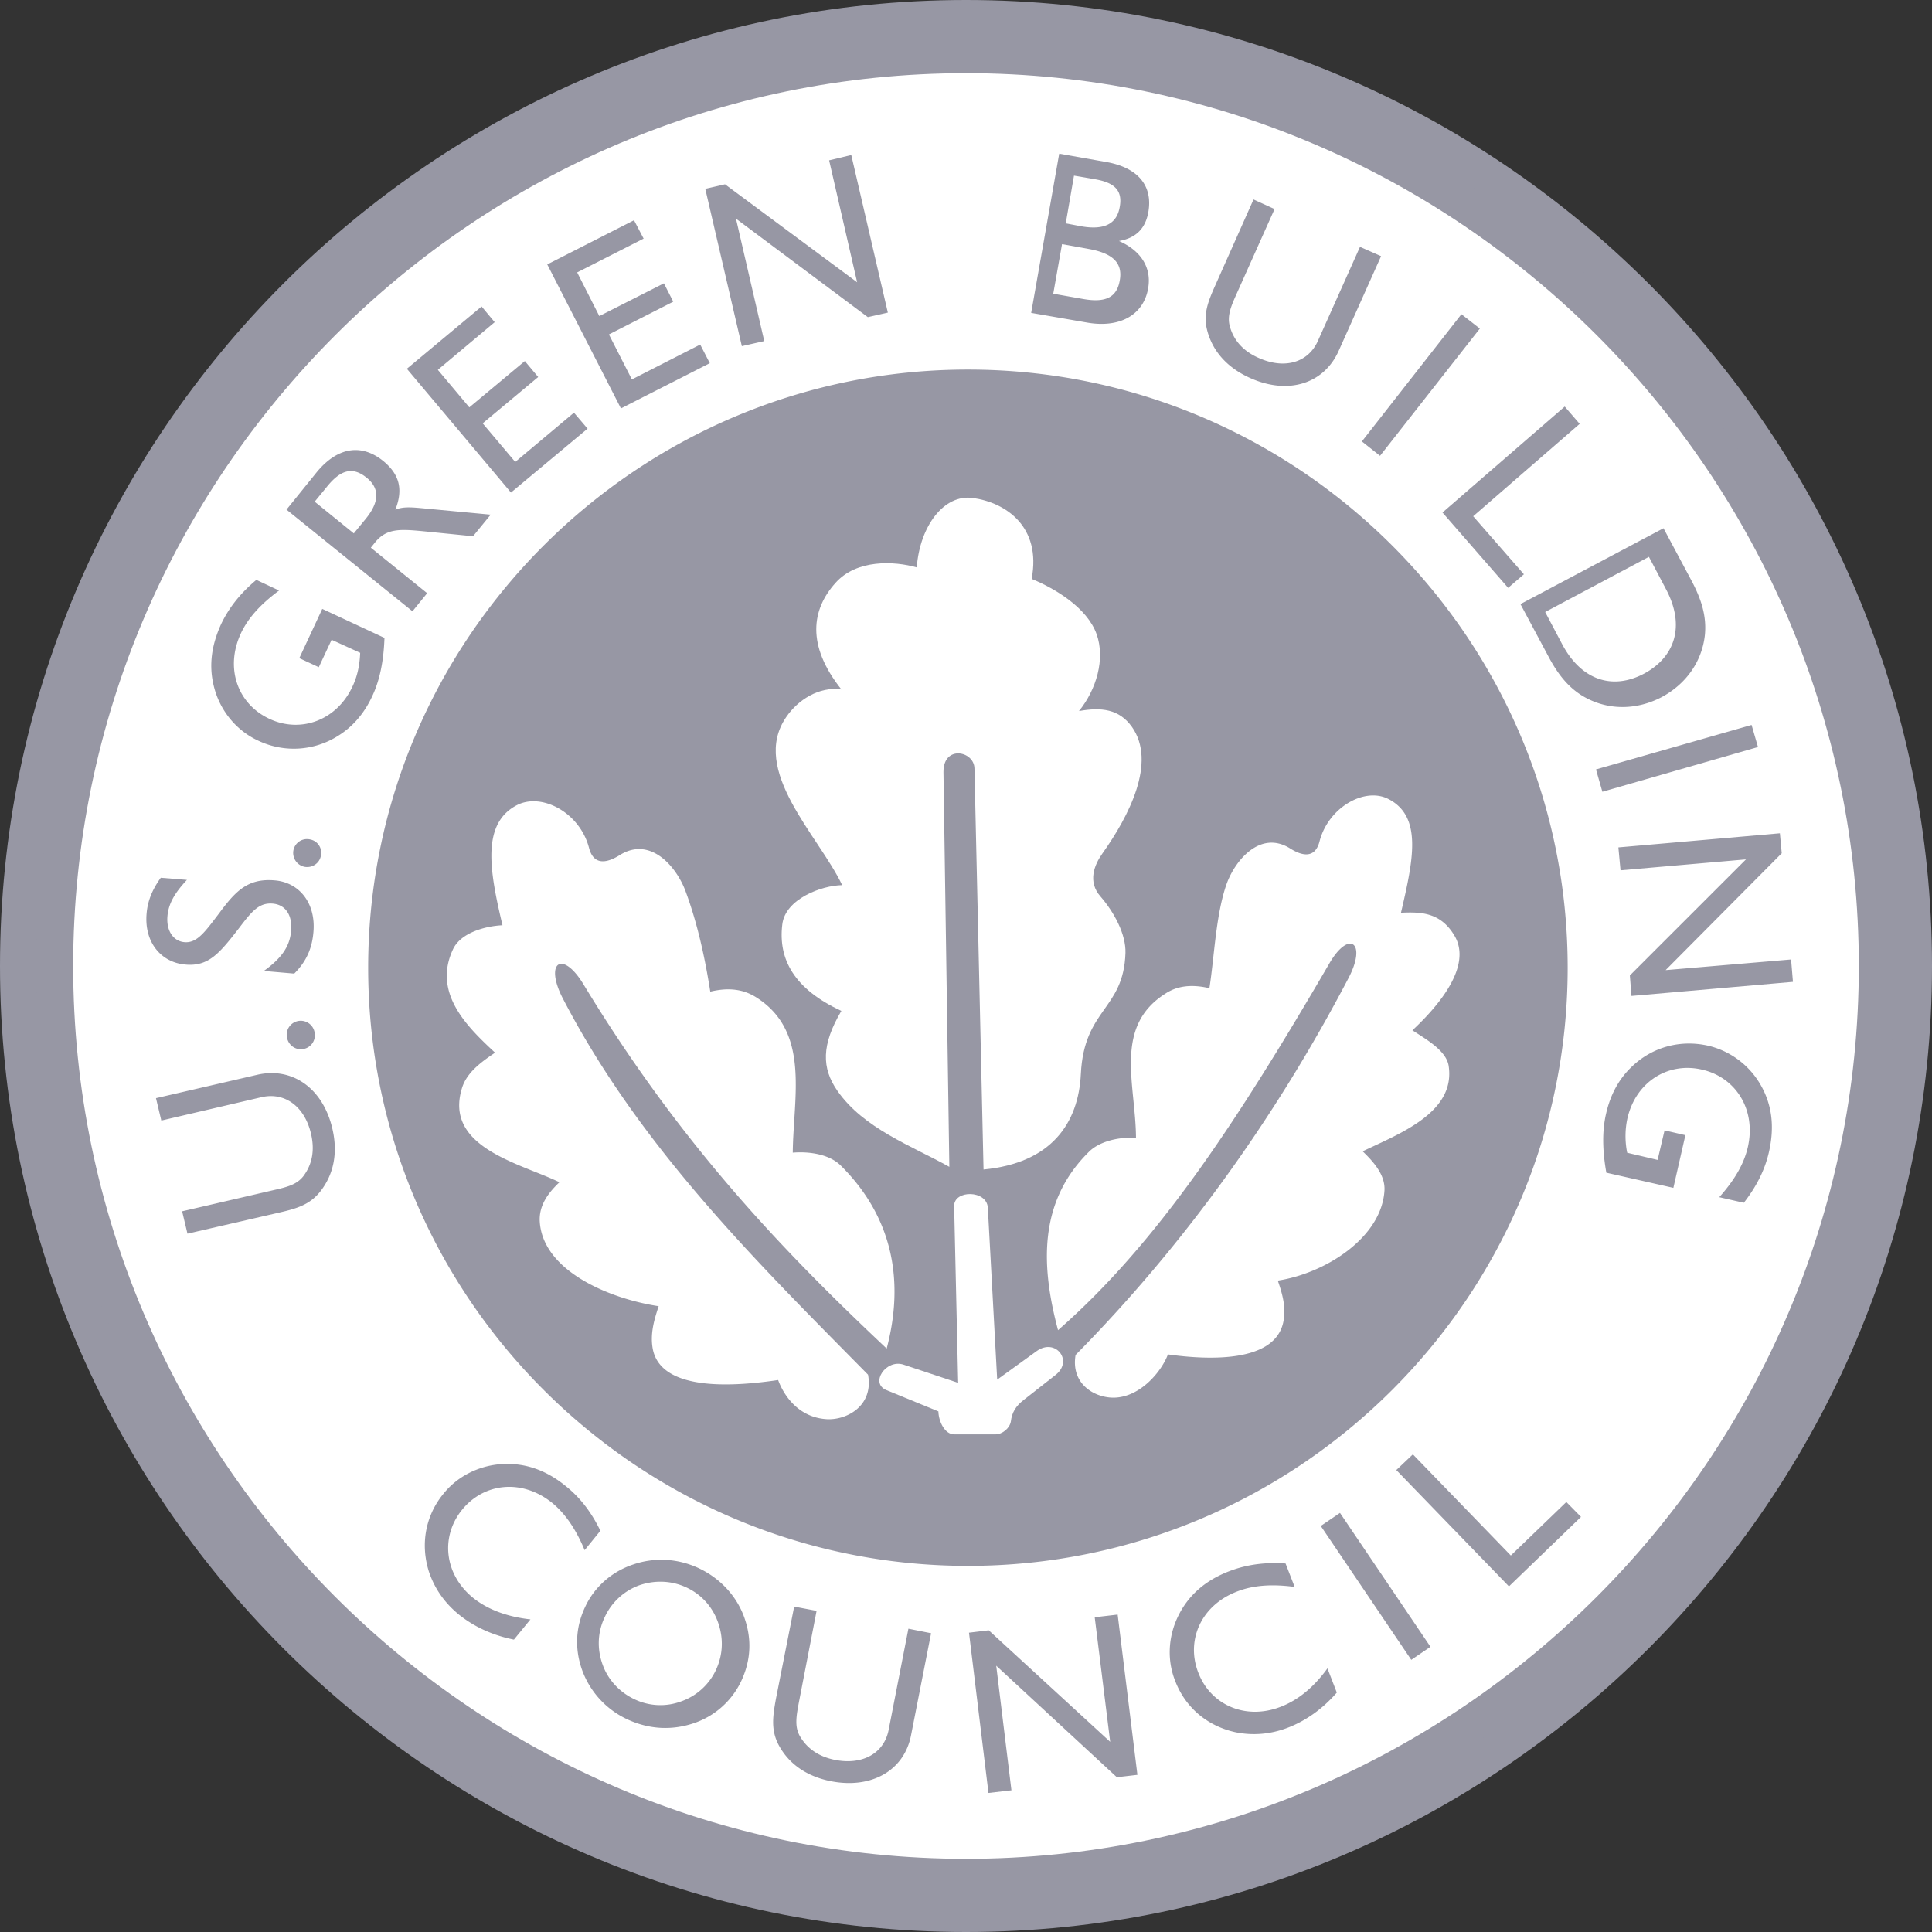
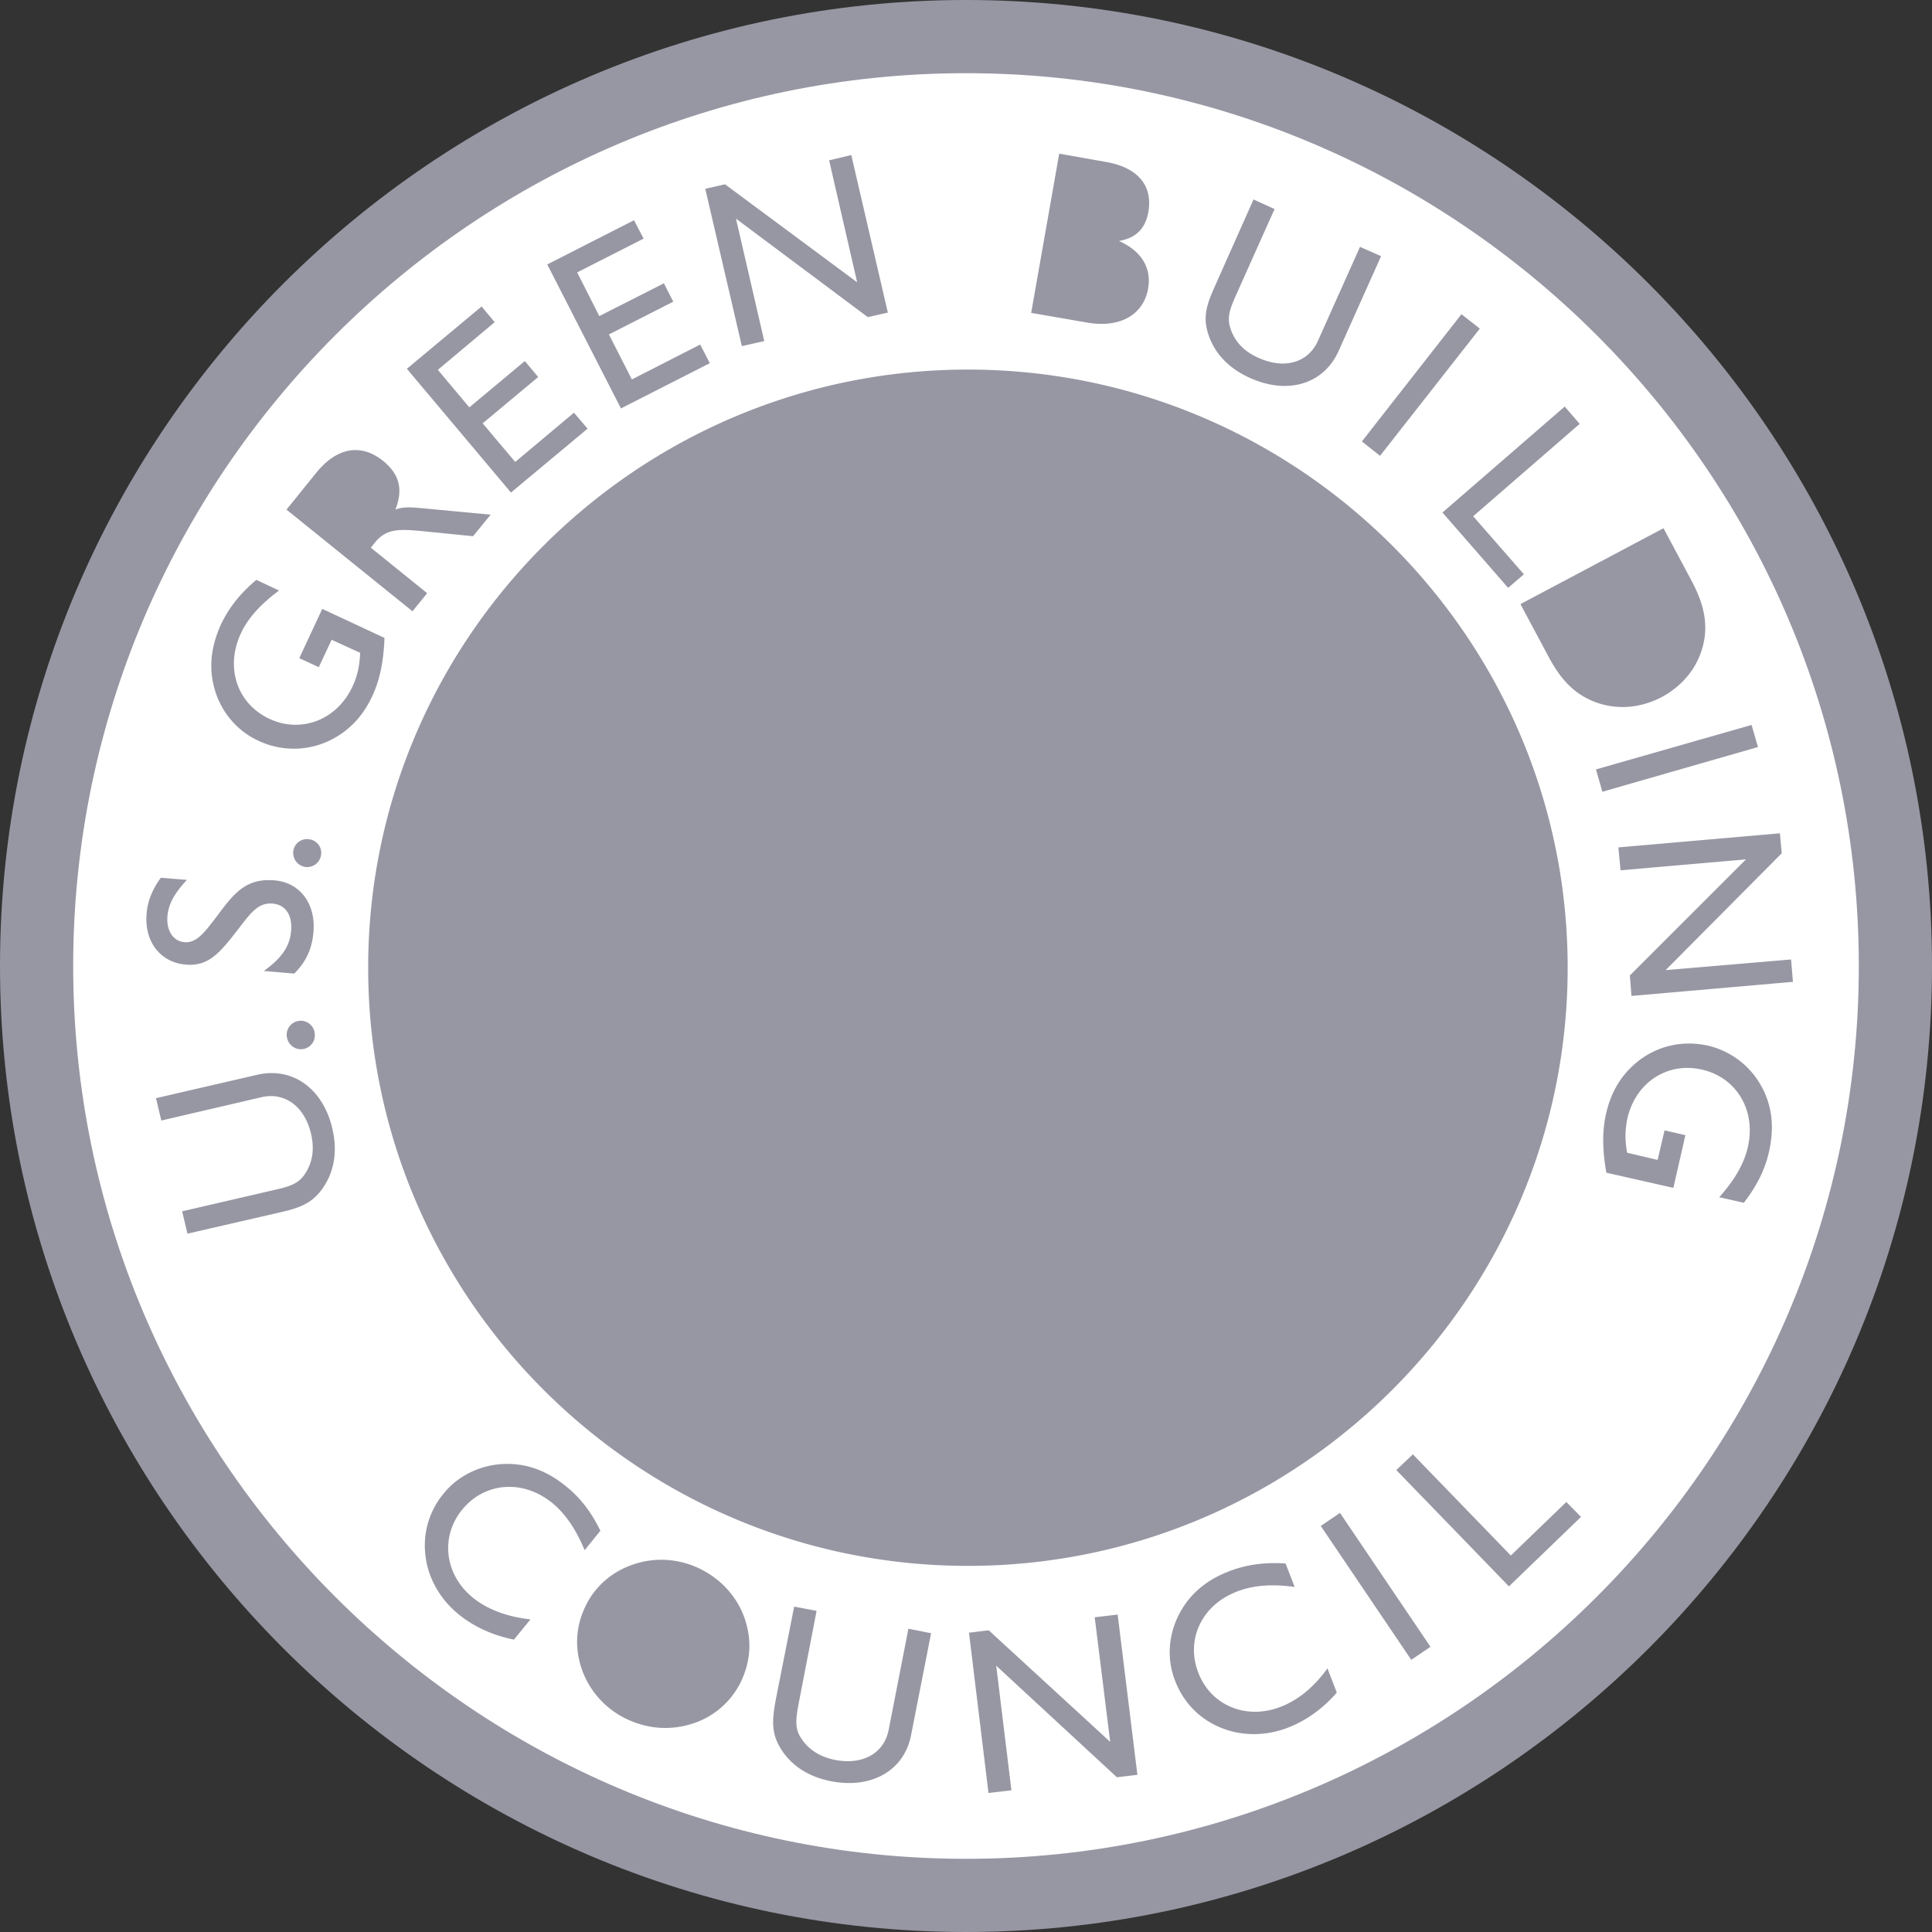
<svg xmlns="http://www.w3.org/2000/svg" viewBox="0 0 402 402">
  <rect x="0" y="0" width="402" height="402" fill="#333333" stroke="none" />
  <g fill="none" fill-rule="nonzero">
    <path fill="#9797A4" d="M201.001 0C311.711 0 402 90.29 402 201s-90.289 201-200.999 201S0 311.71 0 201 90.291 0 201.001 0Z" />
-     <path fill="#9797A4" d="M201.002 7.614C307.49 7.614 394.386 94.51 394.386 201c0 106.49-86.897 193.386-193.384 193.386C94.512 394.386 7.614 307.49 7.614 201 7.614 94.51 94.515 7.614 201.002 7.614Z" />
    <path fill="#FFF" d="M201.001 15.227c102.293 0 185.772 83.477 185.772 185.773 0 102.296-83.476 185.773-185.772 185.773-102.295 0-185.774-83.477-185.774-185.773 0-102.294 83.481-185.773 185.774-185.773Z" />
    <path fill="#9797A4" d="m313.976 330.087 14.994-14.46-3.054-3.1-11.551 11.134-20.38-21.05-3.448 3.267 23.439 24.21Zm-20.326 15.285 3.997-2.714-18.828-27.863-3.997 2.717 18.828 27.86Zm-17.441 1.774c-2.884 3.987-6.16 6.644-9.827 8.032-7.275 2.77-14.495-.445-17.048-7.148-2.612-6.703.554-14.016 8.106-16.89 3.443-1.333 7.332-1.553 11.943-.945l-1.891-4.875c-3.386-.219-7.387-.052-11.718 1.61-5.053 1.936-8.608 5.091-10.718 9.525-1.999 4.21-2.223 9.03-.554 13.24 2.11 5.59 6.72 9.47 12.604 10.746 3.555.716 7.22.44 10.832-.941 3.773-1.44 7.275-3.934 10.217-7.313l-1.946-5.04Zm-70.532 25.922 4.776-.552-3.166-25.927 25.105 23.21 4.274-.498-4.11-33.346-4.774.557 3.22 25.922-25.27-23.21-4.109.498 4.054 33.346Zm-40.43-38.773-3.778 19.107c-.668 3.657-1.11 6.536.556 9.694 2.11 3.933 5.83 6.536 10.885 7.532 8.553 1.664 15.274-2.33 16.66-9.582l4.167-21.212-4.72-.94-4.11 21.047c-.942 4.82-5.33 7.367-11.106 6.26-3.443-.67-5.886-2.386-7.387-4.986-1.11-1.998-.722-4.156-.168-7.09l3.665-18.946-4.665-.884Zm-43.488.055c-2.054 4.322-2.223 8.972-.5 13.516a18.125 18.125 0 0 0 9.331 9.913c4.444 2.05 9.164 2.328 13.774.776a16.863 16.863 0 0 0 9.887-8.806c2.054-4.431 2.22-8.918.502-13.516-1.667-4.374-5.055-7.92-9.443-9.97-4.334-1.993-9.109-2.27-13.607-.717-4.446 1.491-8.053 4.706-9.944 8.804Zm-11.384 2.605c-4.888-.553-8.887-2.05-11.94-4.486-5.998-4.875-6.831-12.74-2.278-18.336 4.553-5.595 12.441-6.479 18.716-1.44 2.832 2.328 5 5.596 6.776 9.858l3.278-4.043c-1.5-3.046-3.61-6.42-7.22-9.301-4.219-3.434-8.72-4.932-13.662-4.544-4.61.388-8.941 2.605-11.773 6.149-3.777 4.598-4.832 10.577-2.999 16.285 1.165 3.433 3.221 6.424 6.22 8.86 3.166 2.55 7.055 4.322 11.441 5.208l3.44-4.21Zm237.812-89.79 2.5-10.966-4.333-1-1.445 6.148-6.332-1.493a17.402 17.402 0 0 1 .058-7.2c1.774-7.59 8.495-11.747 15.55-10.083 6.998 1.605 11.272 8.308 9.495 16.121-.83 3.598-2.834 6.92-5.942 10.413l5.109 1.164c2.665-3.433 4.386-6.867 5.217-10.522 1.22-5.32.666-10.03-1.886-14.292a17.124 17.124 0 0 0-10.723-7.865c-5.83-1.329-11.718.276-15.992 4.431-2.612 2.493-4.386 5.76-5.276 9.694-.831 3.546-.779 7.644.052 12.294l13.948 3.155Zm-11.441-70.841.446 4.764 26.104-2.271-24.162 24.15.334 4.262 33.6-2.933-.389-4.653-26.101 2.214 24.158-24.314-.385-4.155-33.605 2.936Zm-4.663-16.228 1.332 4.65 32.378-9.306-1.332-4.595-32.378 9.25Zm19.881-39.274-5.83-10.91-29.766 15.785 5.83 10.91c2.11 3.989 4.499 6.868 7.886 8.642 4.828 2.548 10.551 2.493 15.716-.222 5.109-2.769 8.33-7.422 8.941-12.85.39-3.878-.666-7.366-2.777-11.355Zm-51.817-14.18 13.662 15.676 3.278-2.824-10.551-12.075 22.157-19.221-3.111-3.6-25.435 22.044Zm-16.77-14.787 3.776 2.99 20.768-26.476-3.832-2.99-20.713 26.476Zm-22.549-50.35-7.941 17.835c-1.502 3.376-2.612 6.038-1.669 9.527 1.168 4.322 4.221 7.698 8.942 9.803 7.94 3.546 15.326 1.165 18.38-5.65l8.829-19.719-4.386-1.938-8.777 19.607c-1.999 4.431-6.831 5.926-12.215 3.545-3.223-1.383-5.222-3.6-6.055-6.481-.666-2.215.165-4.208 1.385-6.923l7.886-17.613-4.379-1.994Zm-46.266 23.597 11.498 1.993c7.05 1.274 11.883-1.662 12.829-7.034.778-4.265-1.385-7.865-6.055-9.915 3.5-.61 5.498-2.548 6.112-6.039.943-5.427-2.11-9.25-8.83-10.413l-9.72-1.717-5.834 33.125Zm-60.2 6.922 4.664-1.052-5.887-25.479 27.438 20.495 4.164-.943-7.61-32.79-4.608 1.108 5.83 25.37-27.492-20.386-4.11.943 7.61 32.734ZM129.2 84.985l18.494-9.415-1.998-3.877-14.218 7.256-4.776-9.36 13.385-6.816-1.943-3.821-13.44 6.815-4.61-9.085 13.828-7.034-2-3.822-18.05 9.194L129.2 84.985Zm-22.88 17.504 15.94-13.294-2.833-3.324-12.22 10.249-6.775-8.032 11.553-9.64-2.779-3.321-11.55 9.637-6.552-7.81 11.828-9.916-2.722-3.267-15.55 12.963 21.66 25.755Zm-20.493 24.703 3.054-3.765-11.72-9.47.887-1.107c2.39-2.936 5.167-2.77 9.887-2.329l10.496 1.053 3.665-4.486-14.717-1.384c-1.943-.167-3.555-.276-5.107.333 1.664-4.264.83-7.367-2.555-10.136-4.555-3.656-9.552-2.88-13.884 2.438l-6.22 7.698 26.214 21.155Zm-18.773-.498-4.776 10.25 4.054 1.883L69 133.12l5.943 2.715c-.11 2.712-.611 4.929-1.61 7.034-3.277 7.034-10.774 9.749-17.271 6.703-6.554-3.046-9.33-10.468-5.943-17.78 1.557-3.322 4.222-6.149 7.944-8.918l-4.72-2.215c-3.334 2.77-5.721 5.815-7.33 9.194-2.278 4.986-2.667 9.637-1.11 14.345 1.499 4.431 4.72 8.031 8.829 9.915a17.204 17.204 0 0 0 16.605-.998c3.054-1.883 5.499-4.707 7.165-8.365 1.555-3.324 2.333-7.313 2.498-12.02l-12.945-6.037Zm-3.665 53.673c1.554.276 3.108-.72 3.385-2.327a2.82 2.82 0 0 0-.418-2.172 2.835 2.835 0 0 0-1.86-1.207 2.882 2.882 0 0 0-2.203.41 2.867 2.867 0 0 0-1.24 1.862 2.952 2.952 0 0 0 2.336 3.434Zm-2.166 22.212c2.5-2.493 3.72-5.208 4-8.699.498-5.981-2.945-10.246-8-10.69-5.608-.497-8.162 2.16-11.608 6.814-2.943 3.876-4.608 6.26-7.217 6.038-2.278-.166-3.832-2.326-3.555-5.427.222-2.66 1.611-4.929 4.054-7.531l-5.442-.443c-1.721 2.381-2.72 4.762-2.943 7.367-.557 5.984 2.943 10.249 8.053 10.692 4.832.443 7.108-2.327 11.22-7.644 2.609-3.434 4.108-5.262 6.942-5.041 2.667.222 4.166 2.381 3.832 5.76-.28 3.27-2.11 5.706-5.666 8.256l6.33.548Zm1.554 15.732a2.89 2.89 0 0 0 2.017-.979c.513-.584.767-1.35.705-2.123a2.915 2.915 0 0 0-1.603-2.503 2.93 2.93 0 0 0-2.971.198 2.913 2.913 0 0 0-1.256 2.693c.165 1.602 1.5 2.822 3.108 2.714Zm-23.77 38.383 19.05-4.379c3.61-.829 6.387-1.605 8.61-4.427 2.774-3.545 3.665-7.977 2.497-13.016-1.943-8.42-8.33-12.908-15.605-11.246L32.456 228.5l1.11 4.656 20.937-4.88c4.775-1.052 8.887 1.941 10.219 7.649.778 3.377.277 6.256-1.554 8.749-1.39 1.828-3.443 2.328-6.387 2.993l-18.884 4.374 1.11 4.653ZM201.4 76.899c68.758 0 124.792 55.887 124.792 124.46 0 68.574-56.037 124.461-124.792 124.461S76.607 269.933 76.607 201.36c0-68.572 56.04-124.461 124.794-124.461Z" />
-     <path fill="#FFF" d="M125.817 336.512a12.696 12.696 0 0 1 7.196-6.653c3.21-1.11 6.7-1.001 9.798.441 3.1 1.443 5.426 3.997 6.59 7.266 1.162 3.274 1.05 6.658-.388 9.82a12.591 12.591 0 0 1-7.196 6.6 12.448 12.448 0 0 1-9.853-.441c-3.046-1.443-5.481-4.05-6.588-7.211-1.166-3.217-1.054-6.715.44-9.822ZM342.102 140.16c-6.475 3.438-13.008 1.497-17.047-6.102l-3.544-6.713 21.588-11.481 3.544 6.712c4.041 7.6 1.94 14.09-4.54 17.584ZM220.981 50.8l5.535 1c4.984.886 7.14 2.885 6.476 6.545-.607 3.605-3.044 4.66-7.528 3.882l-6.311-1.109 1.828-10.318Zm.773-4.325 1.716-9.93 4.536.778c3.932.72 5.593 2.33 4.984 5.713-.607 3.606-3.268 4.881-8.028 4.05l-3.208-.611Zm-148.14 64.509-8.137-6.6 2.547-3.108c2.822-3.493 5.314-4.27 8.248-1.886 2.768 2.218 2.659 5.048-.111 8.487l-2.547 3.107Zm146.536 165.79c20.648-18.08 37.2-43.265 56.465-76.322 4.096-7.046 7.804-4.328 4.039 2.938-15.5 29.676-34.932 56.356-56.853 78.542-1.052 6.217 4.208 9.042 8.196 8.878 5.424-.224 9.743-5.547 11.017-8.99 8.303 1.166 22.028 1.777 23.967-6.54.721-3.108-.164-6.105-1.104-8.819 9.853-1.5 21.645-8.93 22.2-18.804.164-3.331-2.492-6.105-4.541-8.1 7.749-3.716 19.431-8.096 17.88-17.86-.552-3.163-4.76-5.488-7.528-7.32 5.424-5.05 12.509-13.37 8.749-19.69-2.937-4.937-7.085-4.937-11.129-4.77 2.544-10.926 4.541-20.023-2.656-23.683-4.928-2.497-12.456 1.774-14.284 8.818-1 3.939-4.04 2.828-6.2 1.442-6.144-3.772-11.351 2.497-13.12 7.378-2.272 6.379-2.548 15.032-3.6 21.743-3.596-.83-6.588-.554-9.132 1.11-10.904 6.878-6.2 18.91-6.145 30.06-3.155-.276-7.473.554-9.8 2.886-10.574 10.423-9.967 23.845-6.42 37.103Zm-35.653 3.828c-21.035-19.8-42.628-42.042-63.11-75.822-4.428-7.268-8.193-4.492-4.207 3.103 16.11 31.006 40.58 54.968 63.44 78.158 1.164 6.429-4.317 9.426-8.47 9.261-5.702-.276-8.912-4.55-10.24-8.152-8.637 1.278-23.97 2.549-26.02-6.157-.718-3.274.222-6.377 1.162-9.207-10.297-1.555-24.191-7.378-24.746-17.691-.166-3.439 1.94-6.047 4.098-8.1-8.082-3.94-24.136-7.211-20.262-19.635.997-3.219 3.986-5.382 6.866-7.323-5.647-5.27-13.065-12.311-8.746-21.52 1.606-3.439 6.7-4.827 10.295-4.994-2.71-11.37-4.426-21.189 3.044-25.016 5.148-2.606 13.011 1.555 14.948 8.875 1.052 4.107 4.208 2.94 6.476 1.498 6.42-3.94 11.847 2.609 13.675 7.711 2.434 6.6 3.986 13.7 5.093 20.746 3.707-.89 6.808-.558 9.521 1.161 11.35 7.159 7.75 20.693 7.642 32.34 3.32-.277 7.528.276 9.962 2.66 11.02 10.927 13.232 24.292 9.58 38.104Z" />
-     <path fill="#FFF" d="m199.369 287.733-.835-36.78c-.055-3.388 6.783-3.388 7.008.335l1.948 35.776 8.23-5.945c3.894-2.777 7.674 2 3.949 4.947l-6.73 5.278c-1.559 1.22-2.391 2.554-2.611 4.44-.225 1.39-1.781 2.67-3.175 2.67h-8.619c-1.946 0-3.225-2.67-3.28-4.78l-10.844-4.441c-3.448-1.445-.055-6.504 3.614-5.279l11.345 3.779Zm-1.834-44.945c-8.01-4.445-17.852-8.002-23.303-15.833-3.282-4.722-3.335-9.559.834-16.612-9.842-4.557-13.18-10.779-12.288-18.001.612-5.279 8.174-8.111 12.456-8.166-4.837-10.223-19.296-23.891-11.622-35.002 2.39-3.5 6.785-6.39 11.457-5.723-7.342-9.222-6.173-16.666-1.222-22.167 4.394-4.944 12.234-4.555 16.905-3.222.667-8.722 5.726-15.279 11.68-14.445 6.835.946 14.289 5.945 12.23 16.836 4.84 2.001 11.514 5.945 13.516 11.5 1.836 5.166-.053 11.555-3.673 16 4.617-.833 8.342-.444 11.01 3.28 5.229 7.389-.667 18.665-6.116 26.334-1.67 2.333-3.17 5.89-.39 9 2.838 3.279 5.284 7.834 5.172 11.722-.39 11.892-8.619 11.502-9.286 25.224-.502 10.165-6.116 18.498-20.245 19.831l-1.889-83.446c-.052-3.667-6.505-4.944-6.45.778l1.224 82.112Z" />
  </g>
</svg>